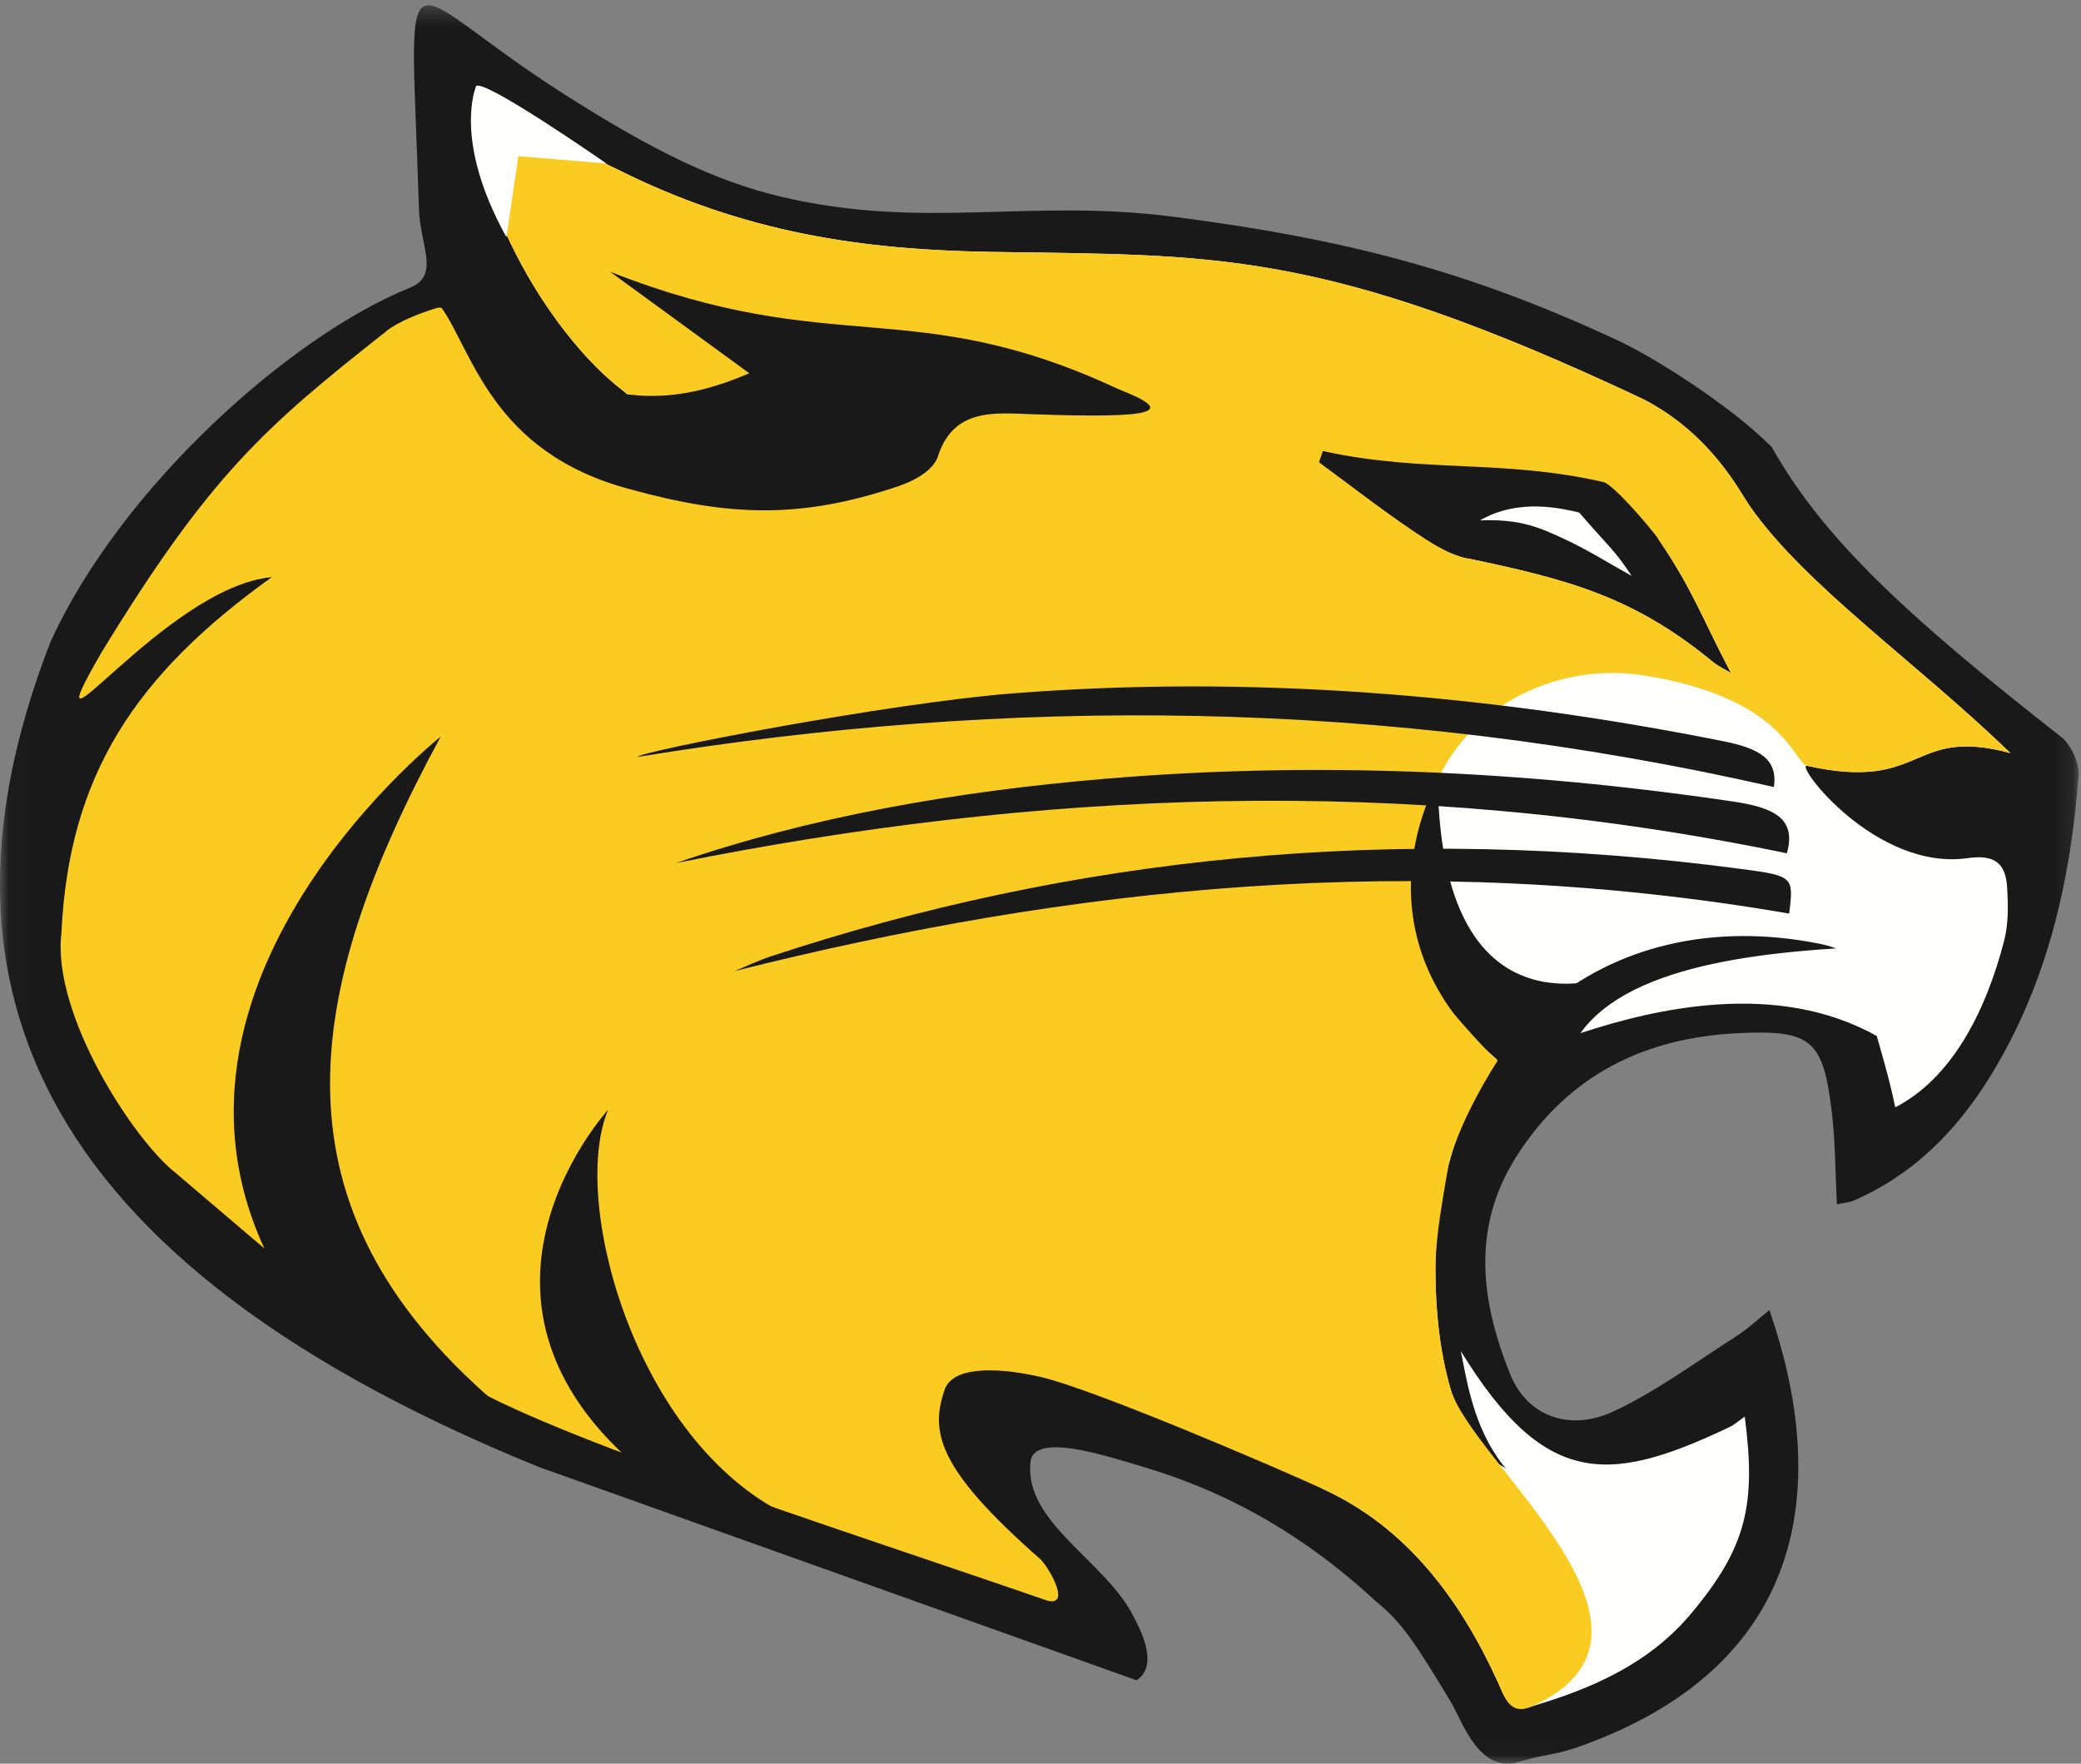
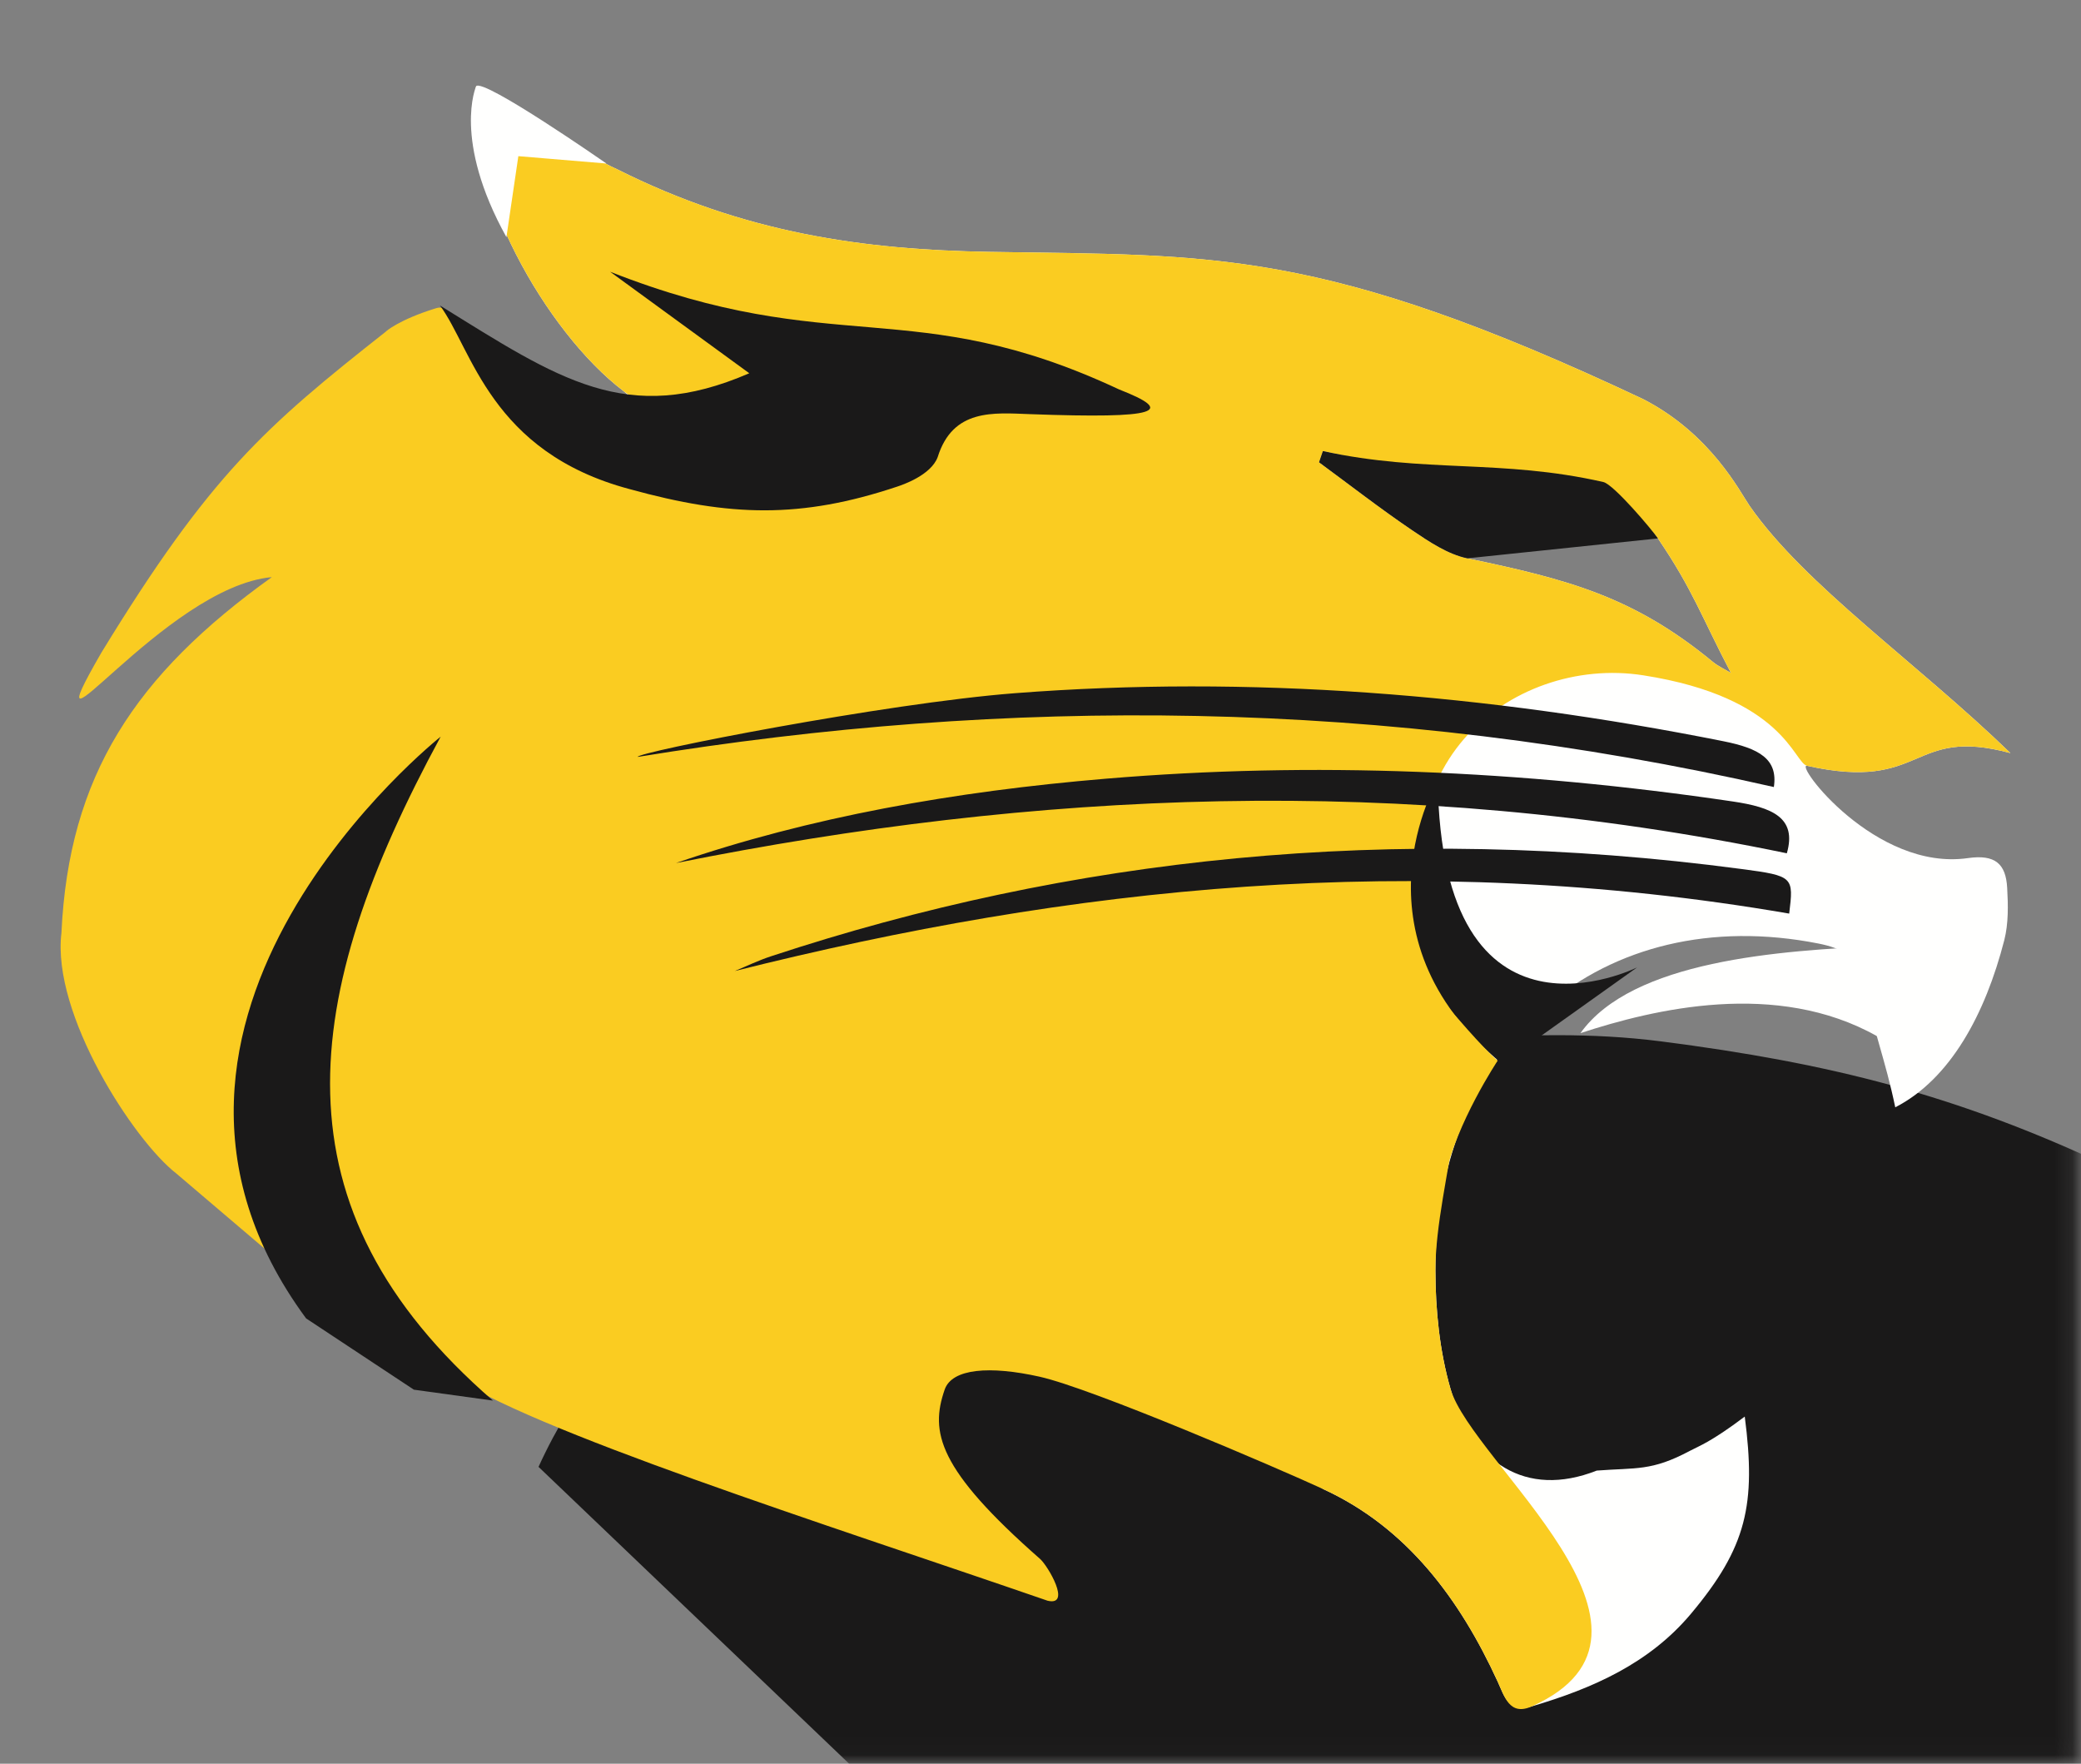
<svg xmlns="http://www.w3.org/2000/svg" xmlns:xlink="http://www.w3.org/1999/xlink" width="118" height="100" viewBox="0 0 118 100">
  <rect x="0" y="0" width="118" height="100" fill="#808080" stroke="none" />
  <defs>
    <path id="a" d="M.024.301h117.841v99.675H.024z" />
  </defs>
  <g fill="none" fill-rule="evenodd">
    <mask id="b" fill="#fff">
      <use xlink:href="#a" />
    </mask>
-     <path fill="#1A1919" d="M30.537 83.17C-.263 70.645-3.87 53.735 2.858 36.41c3.944-8.701 13.547-17.335 20.385-20.097 1.728-.698.58-2.357.514-4.458-.504-15.944-1.442-12.613 8.37-6.43 4.8 3.059 8.4 4.838 12.145 5.725 8.087 1.916 14.03.078 22.276 1.14 9.503 1.225 16.688 3.012 25.38 7.106 1.656.779 6.036 3.444 8.533 5.95 2.914 5.15 7.492 9.463 16.543 16.538.491.508.907 1.4.857 2.074-.452 6.058-1.798 11.882-5.039 17.118-1.899 3.068-4.363 5.55-7.729 7.003-.229.099-.493.11-.935.203-.094-1.825-.086-3.535-.287-5.222-.487-4.084-1.15-4.666-5.203-4.486-5.387.236-9.771 2.366-12.722 7.062-2.535 4.03-1.956 8.206-.314 12.28.962 2.395 3.38 3.275 5.88 2.1 2.442-1.149 4.655-2.792 6.946-4.254.65-.414 1.218-.958 1.875-1.482 3.32 9.623 2.388 19.834-10.32 24.582-1.922.718-1.822.455-3.807 1.01-2.325.799-3.324-2.354-3.919-3.34-2.012-3.34-2.775-4.523-4.232-5.705-5.41-5.01-10.367-6.823-13.624-7.776-1.792-.526-5.795-1.839-5.995-.18-.414 3.47 4.357 5.684 5.878 8.862.166.348 1.517 2.638.136 3.538" mask="url(#b)" />
+     <path fill="#1A1919" d="M30.537 83.17c3.944-8.701 13.547-17.335 20.385-20.097 1.728-.698.58-2.357.514-4.458-.504-15.944-1.442-12.613 8.37-6.43 4.8 3.059 8.4 4.838 12.145 5.725 8.087 1.916 14.03.078 22.276 1.14 9.503 1.225 16.688 3.012 25.38 7.106 1.656.779 6.036 3.444 8.533 5.95 2.914 5.15 7.492 9.463 16.543 16.538.491.508.907 1.4.857 2.074-.452 6.058-1.798 11.882-5.039 17.118-1.899 3.068-4.363 5.55-7.729 7.003-.229.099-.493.11-.935.203-.094-1.825-.086-3.535-.287-5.222-.487-4.084-1.15-4.666-5.203-4.486-5.387.236-9.771 2.366-12.722 7.062-2.535 4.03-1.956 8.206-.314 12.28.962 2.395 3.38 3.275 5.88 2.1 2.442-1.149 4.655-2.792 6.946-4.254.65-.414 1.218-.958 1.875-1.482 3.32 9.623 2.388 19.834-10.32 24.582-1.922.718-1.822.455-3.807 1.01-2.325.799-3.324-2.354-3.919-3.34-2.012-3.34-2.775-4.523-4.232-5.705-5.41-5.01-10.367-6.823-13.624-7.776-1.792-.526-5.795-1.839-5.995-.18-.414 3.47 4.357 5.684 5.878 8.862.166.348 1.517 2.638.136 3.538" mask="url(#b)" />
    <path fill="#FFFFFE" d="M75.013 25.576c-.071.21-.144.422-.218.634 1.755 1.29 3.476 2.63 5.278 3.85.969.655 2.02 1.364 3.13 1.597 5.708 1.196 9.417 2.162 13.922 5.872.307.252.683.421 1.026.627-1.672-3.187-2.165-4.73-4.141-7.628-.345-.506-.98-.994-1.564-1.127-5.801-1.319-11.618-2.561-17.433-3.825zm-39.67-3.412c-4.356-3.302-9.108-11.646-8.344-17.277 1.652.909 6.433 4.033 7.982 4.703 7.262 3.648 14.006 4.57 21.153 4.691 12.657.214 18.75-.27 37.043 8.35 3.85 1.984 5.481 5.257 6.035 6.055 3.122 4.488 9.47 8.872 14.787 14.013-5.734-1.54-4.797 2.218-11.528.722-.764-.17 3.855 5.99 9.12 5.232 1.538-.22 2.147.322 2.223 1.682.056.986.078 2.025-.164 2.971-1.076 4.191-3.06 7.876-6.182 9.477-.56-2.698-1.276-4.46-1.82-7.153-.285-1.404-1.231-1.874-2.53-2.132-12.212-2.414-21.74 5.65-21.725 18.539.003 2.243.237 4.568.857 6.711 1.21 4.179 4.252 6.222 8.292 4.632 2.25-.173 3.102.042 5.271-1.114.517-.276 1.18-.486 3.121-1.948.647 4.977.116 7.402-3.046 11.175-2.37 2.827-5.579 4.234-9.017 5.252-1.345.398-1.561-.56-1.95-1.406-2.146-4.674-5.144-8.72-9.862-10.896-2.714-1.25-36.165-59.586-39.716-62.279z" />
    <path fill="#FACC21" d="M75.013 25.576c-.071.21-.144.422-.218.634 1.755 1.29 3.476 2.63 5.278 3.85.969.655 2.02 1.364 3.13 1.597 5.708 1.196 9.417 2.162 13.922 5.872.307.252.683.421 1.026.627-1.672-3.187-2.165-4.73-4.141-7.628-.345-.506-.98-.994-1.564-1.127-5.801-1.319-11.618-2.561-17.433-3.825zm-15.62 65.18c-12.519-4.323-29.53-9.705-33.97-12.905-7.769-4.523-7.017-4.182-15.419-11.31-2.428-1.879-7.076-9.047-6.521-13.64.416-8.908 4.162-14.612 11.931-20.179-6.104.556-14.013 11.83-9.679 4.305 6.176-10.116 9.298-12.83 16.16-18.238-.05.025.724-.667 2.839-1.316.617-.189.63.487.947.914 4.801 6.457 12.59 10.313 19.83 9.817 1.191-.082 2.373-.317 3.554-.506.164-.027.305-.2.866-.59-1.105-.164-1.838-.264-2.568-.384-4.314-.705-8.47-1.867-12.02-4.56-4.356-3.302-9.108-11.646-8.344-17.277 1.652.909 6.433 4.033 7.982 4.703 7.262 3.648 14.006 4.57 21.153 4.691 12.657.214 18.75-.27 37.043 8.35 3.85 1.984 5.481 5.257 6.035 6.055 3.122 4.488 9.47 8.872 14.787 14.013-5.734-1.54-4.797 2.218-11.528.722-.764-.17-1.281-3.88-9.294-5.132-7.495-1.172-15.884 5.427-11.233 16.178 2.392 5.527-.557 12.535-.55 17.57.002 2.243.236 4.568.856 6.711 1.21 4.179 13.91 13.817 4.62 17.997-1.279.576-1.56-.56-1.949-1.406-2.146-4.674-5.144-8.72-9.862-10.896-2.714-1.25-13.153-5.726-16.116-6.387-2.809-.626-4.96-.47-5.376.731-.832 2.4-.416 4.489 5.41 9.603.436.383 1.812 2.702.417 2.367z" />
    <path fill="#1A1919" d="M34.592 15.406c12.735 5.01 17.133 1.186 28.868 6.676 3.203 1.254 2.327 1.67-5.043 1.4-2.091-.076-4.385-.322-5.249 2.44-.388 1.03-2 1.571-2.302 1.671-5.444 1.816-9.459 1.716-15.16.14-7.915-2.106-8.929-7.949-10.76-10.413 6.727 4.17 10.588 6.856 17.541 3.843" />
    <path fill="#FFFFFE" d="M89.618 58.577c2.935-4.11 11.238-4.69 17.19-4.945 3.052.697.66 1.148-.38 5.115-5.689-3.202-12.643-1.537-16.81-.17" />
    <path fill="#1A1919" d="M83.203 31.657c-1.11-.233-2.161-.942-3.13-1.597-1.802-1.22-3.523-2.56-5.278-3.85.074-.212.147-.423.218-.634 5.815 1.264 10.102.436 15.903 1.755.583.132 2.75 2.691 3.094 3.197M38.328 48.934c7.581-2.61 15.795-4.065 24.405-4.785 11.675-.978 23.523-.48 35.502 1.291 2.247.331 3.671.914 3.085 2.941-21.875-4.546-42.737-3.51-62.992.553" />
    <path fill="#1A1919" d="M100.584 44.624c-22.166-5.053-43.512-5.122-64.423-1.708-.105-.258 14.03-3.045 21.397-3.613 13.253-1.023 26.696.035 40.163 2.724 2.017.403 3.106 1.004 2.863 2.597m.87 7.176c-21.275-3.663-40.846-1.497-59.79 3.256.68-.28 1.33-.597 2.048-.834 16.916-5.586 35.147-7.59 55.056-4.948 2.944.39 2.937.453 2.686 2.526" />
-     <path fill="#FFFFFE" d="M82.83 76.602c.577 2.66 1.304 10.25 10.928 9.447 2.352-.595 3.838-1.549 4.969-5.453-7.267 3.548-10.977 4.017-15.897-3.994m9.689-43.95c-1.296-.718-2.53-1.5-3.847-2.105-1.385-.636-2.444-1.129-4.75-1.043 2.22-1.286 4.677-.662 5.621-.446 1.737 2.013 1.973 2.074 2.976 3.594" />
    <path fill="#1A1919" d="M24.987 41.768s-20.162 15.967-7.63 32.984l6.11 4.041 4.484.619c-12.626-10.96-10.992-22.84-2.964-37.644m56.536 2.47s-5.203 8.768 3.642 16.074l7.666-5.462s-11.1 5.567-11.308-10.612" />
    <path fill="#FACC21" d="M84.923 60.138s-2.36 3.55-2.983 6.611l.208-9.602s1.942 2.296 2.775 2.99" />
    <path fill="#FFFFFE" d="M26.999 4.887s-1.353 3.027 1.717 8.56l.676-4.593 4.995.417s-6.972-4.853-7.388-4.384" />
-     <path fill="#1A1919" d="M34.481 62.925s-11.02 12 4.172 22.125l5.5.603c-8.296-4.486-11.795-17.682-9.672-22.728" />
  </g>
</svg>